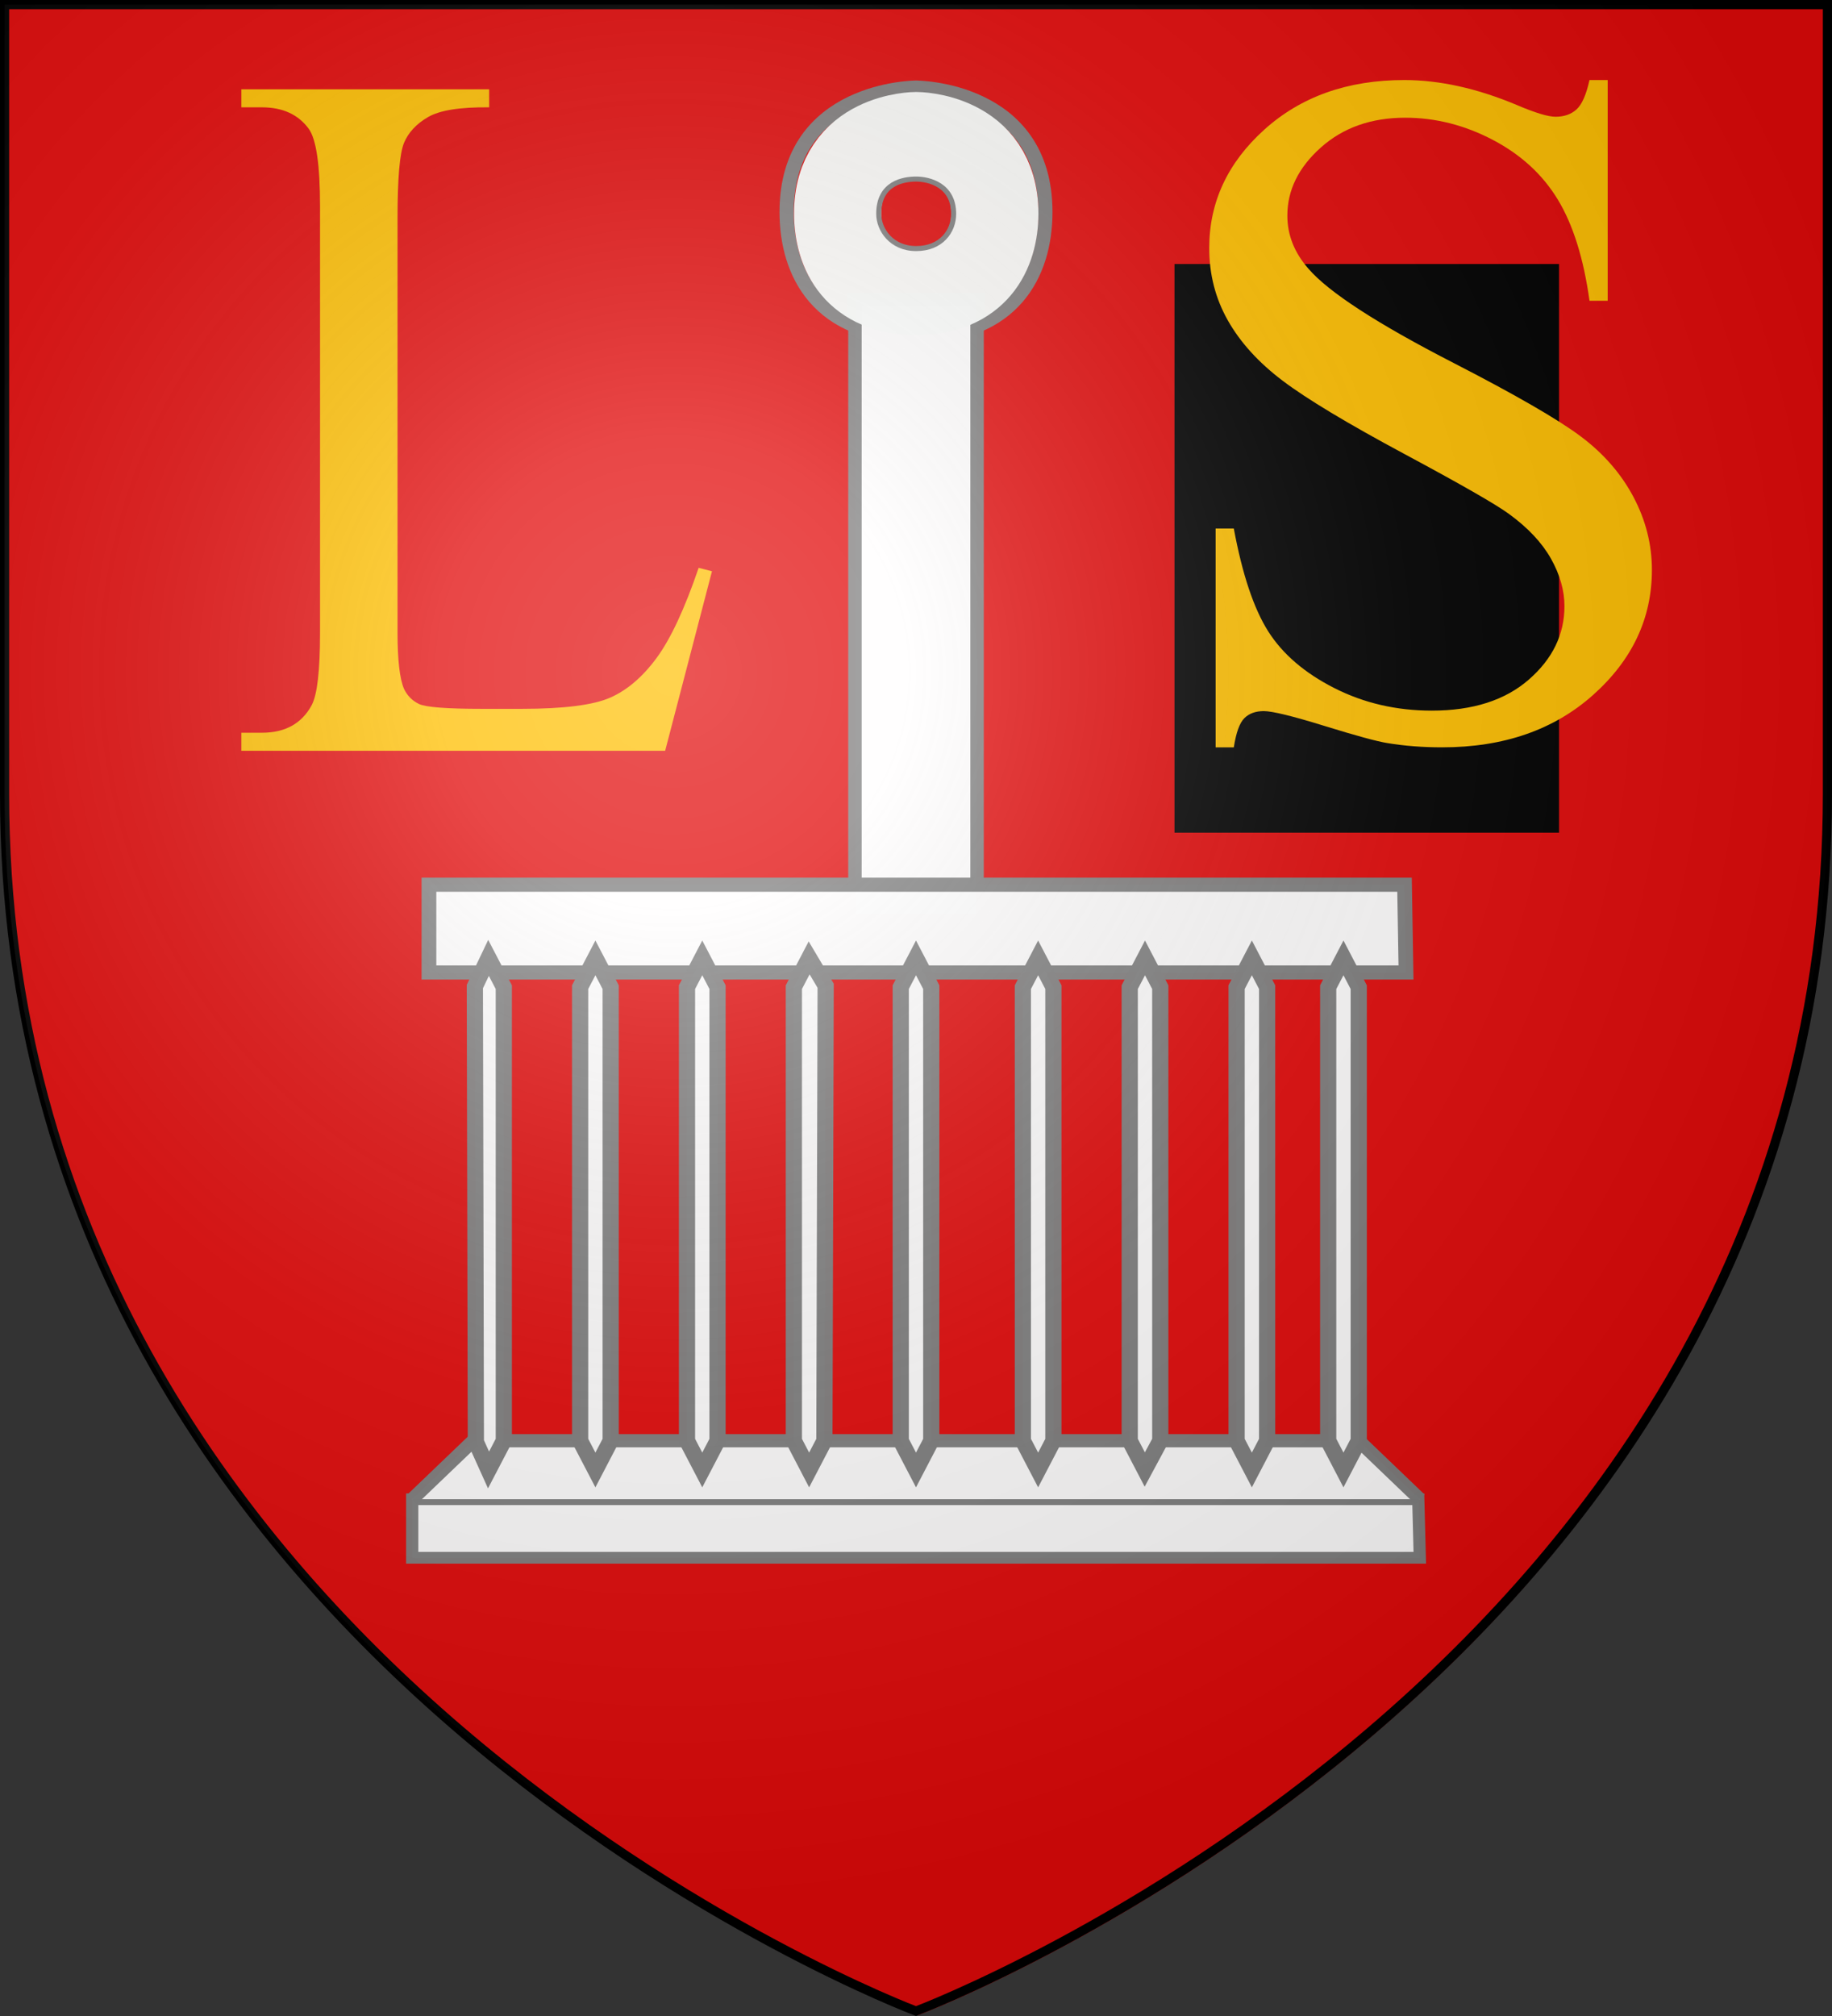
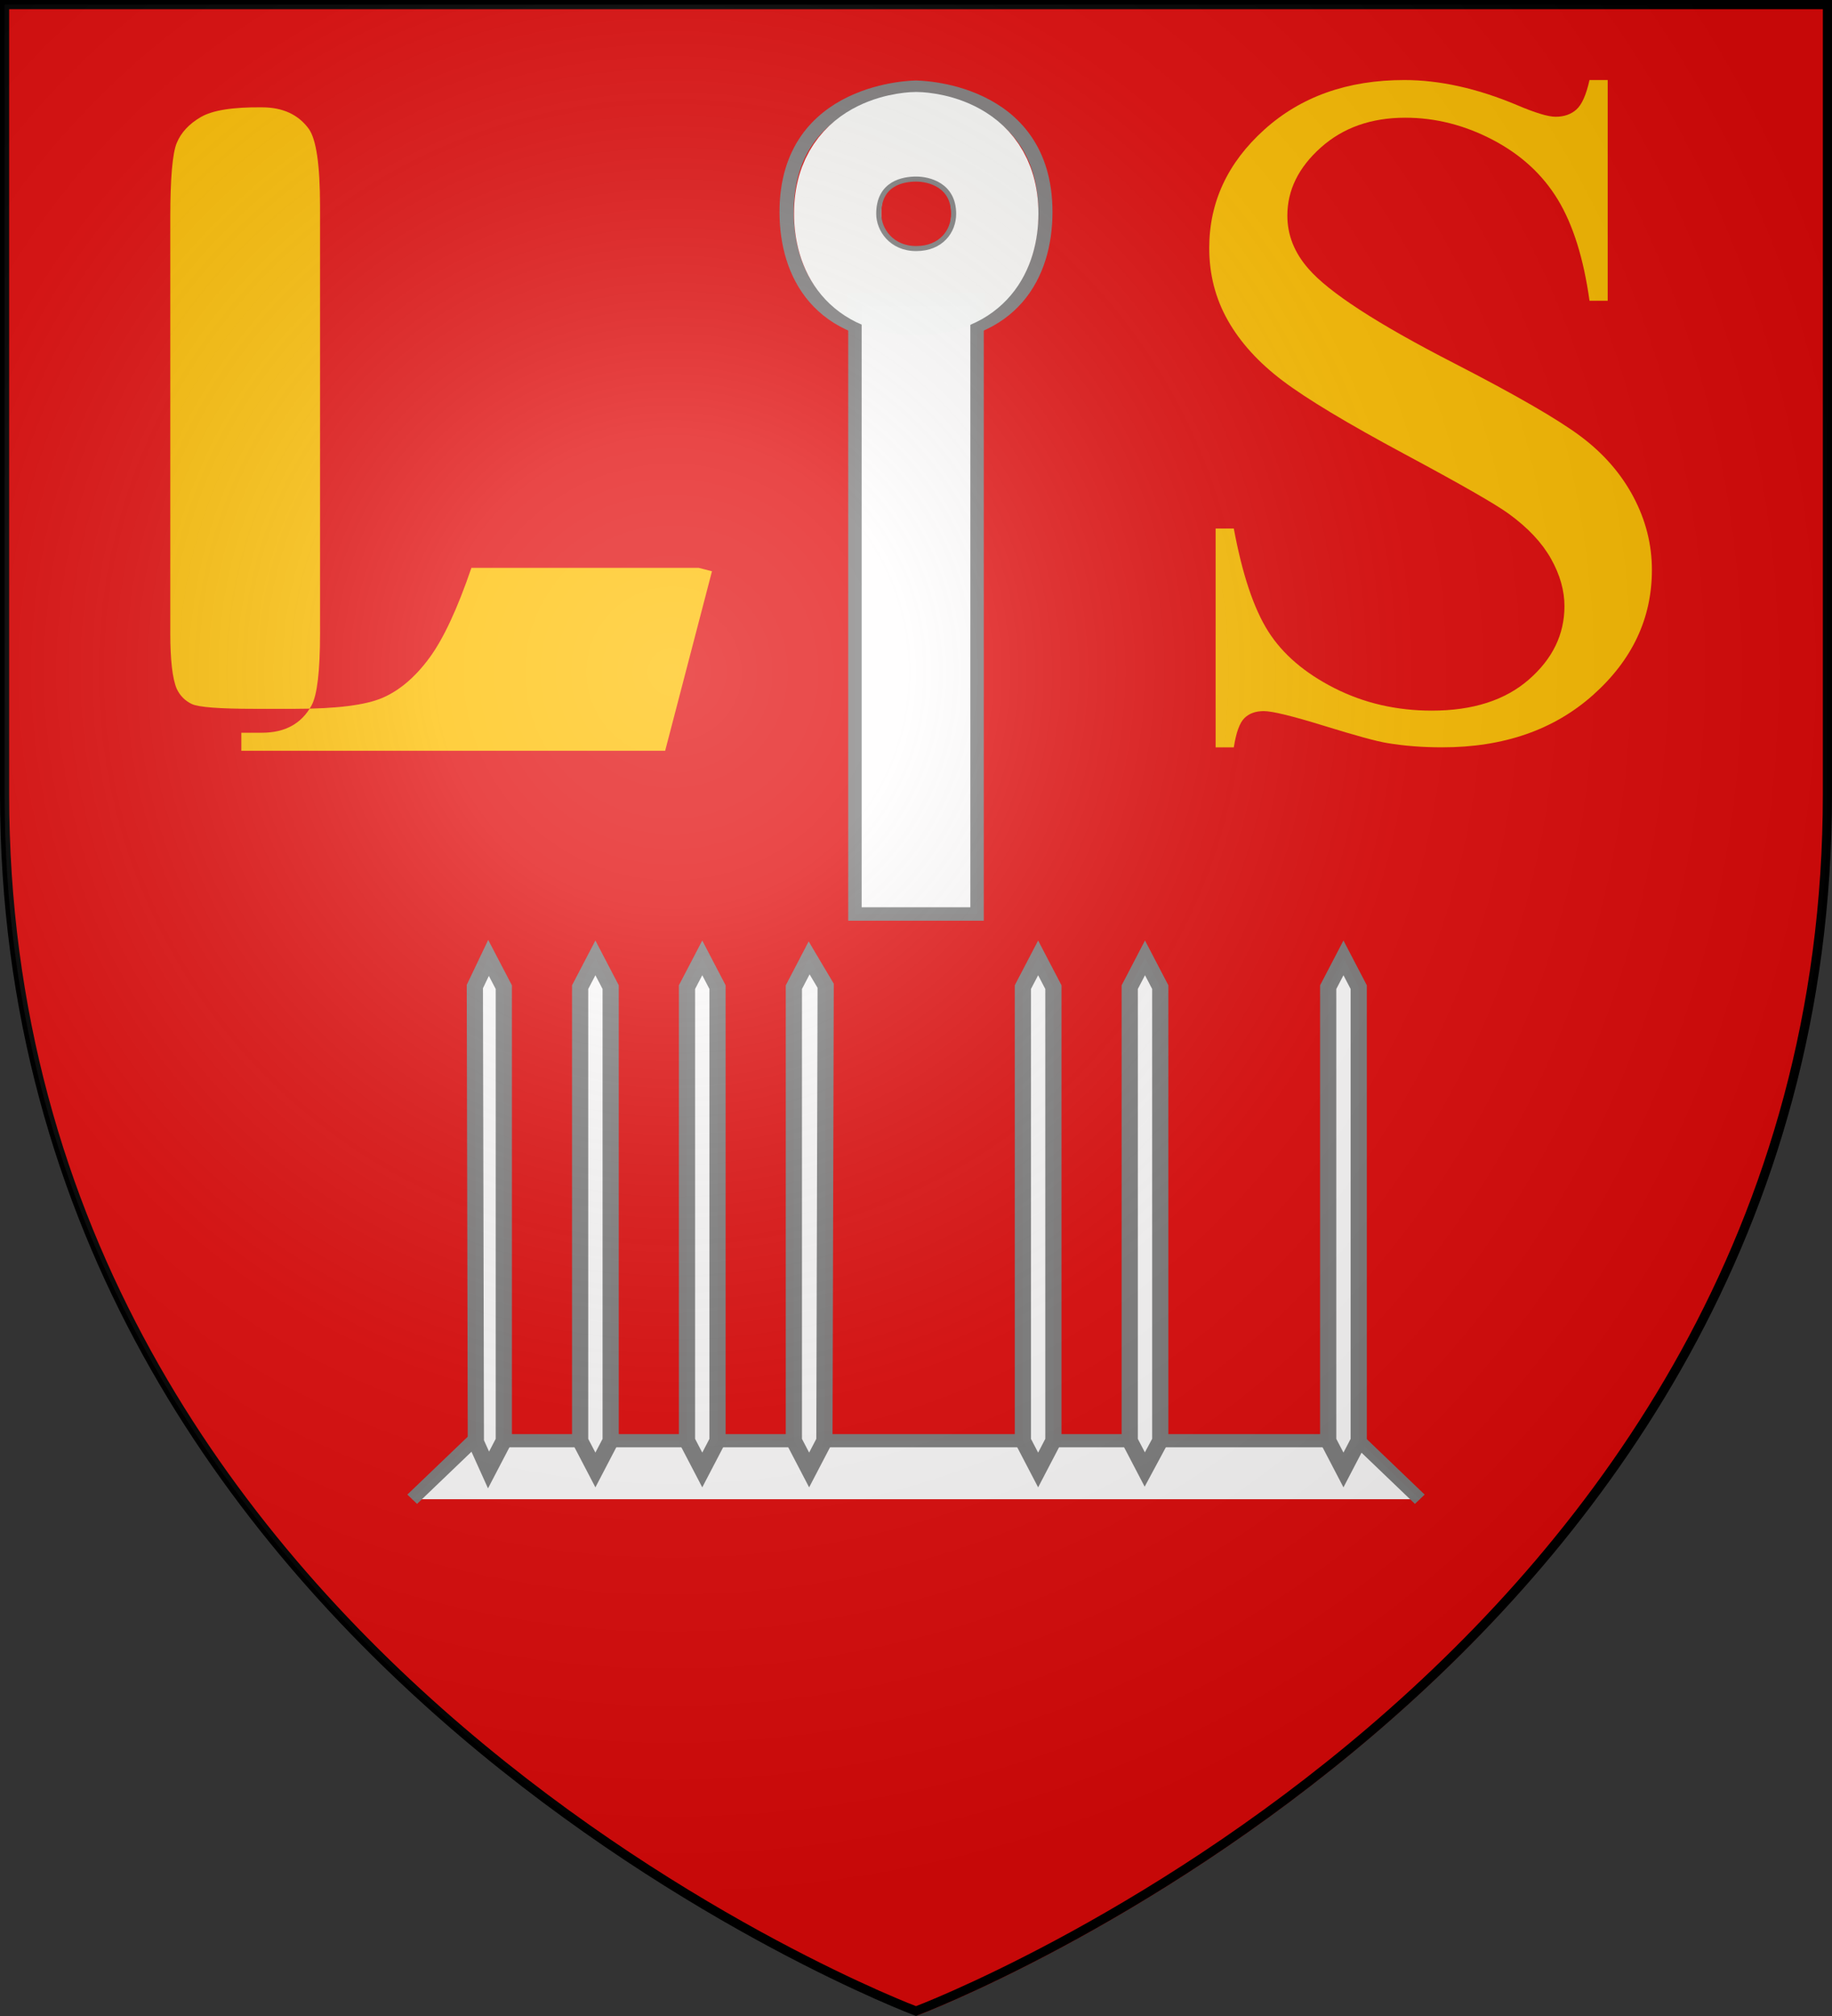
<svg xmlns="http://www.w3.org/2000/svg" xmlns:xlink="http://www.w3.org/1999/xlink" version="1.2" width="600" height="660" viewBox="-300 -300 600 660" id="svg2" style="display:inline">
  <rect x="-300" y="-300" width="600" height="660" fill="#333333" stroke="none" />
  <title id="title4264">Blason de la ville de Saint-Laurent-du-Var (06)</title>
  <defs id="defs4">
    <radialGradient cx="-80" cy="-80" r="405" id="Gradient1" gradientUnits="userSpaceOnUse">
      <stop id="stop7" style="stop-color:#ffffff;stop-opacity:0.31" offset="0" />
      <stop id="stop9" style="stop-color:#ffffff;stop-opacity:0.25" offset="0.19" />
      <stop id="stop11" style="stop-color:#6b6b6b;stop-opacity:0.125" offset="0.6" />
      <stop id="stop13" style="stop-color:#000000;stop-opacity:0.125" offset="1" />
    </radialGradient>
    <clipPath id="shield_cut">
      <path d="m -298.5,-298.5 h 597 V -40 C 298.5,246.2 0,358.39 0,358.39 0,358.39 -298.5,246.2 -298.5,-40 z" id="shield" />
    </clipPath>
  </defs>
  <g id="layer4" style="display:inline">
    <use transform="translate(0.631,1.369)" id="S" style="fill:#e20909" x="0" y="0" width="600" height="660" xlink:href="#shield" />
    <flowRoot transform="translate(-300,-300)" id="flowRoot3745" xml:space="preserve" style="font-size:300px;font-style:normal;font-variant:normal;font-weight:normal;font-stretch:normal;text-align:start;line-height:100%;writing-mode:lr-tb;text-anchor:start;fill:#000000;fill-opacity:1;stroke:none;font-family:Arial;-inkscape-font-specification:Arial">
      <flowRegion id="flowRegion3747">
-         <rect width="125.938" height="186.17" x="384.66" y="86.433" id="rect3749" style="font-size:300px;font-style:normal;font-variant:normal;font-weight:normal;font-stretch:normal;text-align:start;line-height:100%;writing-mode:lr-tb;text-anchor:start;font-family:Arial;-inkscape-font-specification:Arial" />
-       </flowRegion>
+         </flowRegion>
      <flowPara id="flowPara3751">S</flowPara>
    </flowRoot>
  </g>
  <g id="layer6" style="display:inline">
    <g id="g4186">
      <path d="M -42.364,-230.599 C -42.364,-271.306 0,-271.306 0,-271.306 c 0,0 42.364,0 42.364,40.708 0,20.354 -10.591,40.708 -42.364,40.708 -31.773,0 -42.364,-20.354 -42.364,-40.708 z" id="path4038" style="fill:#ffffff;fill-opacity:0;fill-rule:nonzero;stroke:#7f7f7f;stroke-width:4.672;stroke-linecap:butt;stroke-miterlimit:4;stroke-opacity:0.988;stroke-dasharray:none" />
      <path d="m -20,-0.778 0,-201.198 40,0 0,201.198 -40,0 z" id="path4036" style="fill:#ffffff;fill-opacity:0.994;fill-rule:nonzero;stroke:#7f7f7f;stroke-width:4.405;stroke-linecap:butt;stroke-miterlimit:4;stroke-opacity:0.988;stroke-dasharray:none" />
      <g transform="matrix(1,0,0,0.958,30,8.802)" id="g4020">
-         <path d="m -189.515,10 320,0 L 130,-20 l -319.515,0 0,30 z" id="path3877-9" style="fill:#ffffff;fill-opacity:0.994;fill-rule:nonzero;stroke:#7f7f7f;stroke-width:4.824;stroke-linecap:butt;stroke-miterlimit:4;stroke-opacity:0.988;stroke-dasharray:none;display:inline" />
        <g transform="translate(-28,-36.5)" id="g3881" style="display:inline">
-           <path d="m 133,546.5 330,0 -0.5,-20 -329.5,0 0,20 z" transform="translate(-300,-300)" id="path3877" style="fill:#ffffff;fill-opacity:0.994;fill-rule:nonzero;stroke:#7f7f7f;stroke-width:4;stroke-linecap:butt;stroke-miterlimit:4;stroke-opacity:0.988;stroke-dasharray:none" />
          <path d="m 133,526.5 20,-20 290,0 20,20" transform="translate(-300,-300)" id="path3879" style="fill:#ffffff;fill-opacity:0.994;fill-rule:nonzero;stroke:#7f7f7f;stroke-width:4.5;stroke-linecap:butt;stroke-miterlimit:4;stroke-opacity:0.988;stroke-dasharray:none" />
        </g>
        <g transform="translate(-29.25,-13.512)" id="g3885" style="display:inline">
          <path d="m -110.75,28.512 0,155 5,10 5,-10 0,-155 -5,-10 -5,10 z" id="path3780" style="fill:#ffffff;fill-opacity:0.994;fill-rule:nonzero;stroke:#7f7f7f;stroke-width:5.309;stroke-linecap:butt;stroke-miterlimit:4;stroke-opacity:0.988;stroke-dasharray:none" />
          <path d="m -75.75,28.512 0,155 5,10 5,-10 0,-155 -5,-10 -5,10 z" id="path3780-7" style="fill:#ffffff;fill-opacity:0.994;fill-rule:nonzero;stroke:#7f7f7f;stroke-width:5.309;stroke-linecap:butt;stroke-miterlimit:4;stroke-opacity:0.988;stroke-dasharray:none;display:inline" />
          <path d="m -40.75,183.512 5,10 5,-10 0.415,-155.477 -5.415,-9.523 -5,10 0,155 z" id="path3780-1" style="fill:#ffffff;fill-opacity:0.994;fill-rule:nonzero;stroke:#7f7f7f;stroke-width:5.309;stroke-linecap:butt;stroke-miterlimit:4;stroke-opacity:0.988;stroke-dasharray:none;display:inline" />
-           <path d="m -5.75,28.512 0,155 5,10 5,-10 0,-155 -5,-10 -5,10 z" id="path3780-2" style="fill:#ffffff;fill-opacity:0.994;fill-rule:nonzero;stroke:#7f7f7f;stroke-width:5.309;stroke-linecap:butt;stroke-miterlimit:4;stroke-opacity:0.988;stroke-dasharray:none;display:inline" />
          <path d="m 34.25,28.512 0,155 5,10 5,-10 0,-155 -5,-10 -5,10 z" id="path3780-22" style="fill:#ffffff;fill-opacity:0.994;fill-rule:nonzero;stroke:#7f7f7f;stroke-width:5.309;stroke-linecap:butt;stroke-miterlimit:4;stroke-opacity:0.988;stroke-dasharray:none;display:inline" />
          <path d="m 69.25,28.512 0,155 4.926,9.845 5.074,-9.845 0,-155 -5,-10 -5,10 z" id="path3780-6" style="fill:#ffffff;fill-opacity:0.994;fill-rule:nonzero;stroke:#7f7f7f;stroke-width:5.309;stroke-linecap:butt;stroke-miterlimit:4;stroke-opacity:0.988;stroke-dasharray:none;display:inline" />
-           <path d="m 104.25,28.512 0,155 5,10 5,-10 0,-155 -5,-10 -5,10 z" id="path3780-5" style="fill:#ffffff;fill-opacity:0.994;fill-rule:nonzero;stroke:#7f7f7f;stroke-width:5.309;stroke-linecap:butt;stroke-miterlimit:4;stroke-opacity:0.988;stroke-dasharray:none;display:inline" />
          <path d="m -145.231,28.311 0.331,155.606 4.15,9.595 5,-10 0,-155 -5,-10 -4.481,9.799 z" id="path3780-61" style="fill:#ffffff;fill-opacity:0.994;fill-rule:nonzero;stroke:#7f7f7f;stroke-width:5.309;stroke-linecap:butt;stroke-miterlimit:4;stroke-opacity:0.988;stroke-dasharray:none;display:inline" />
          <path d="m 134.25,28.512 0,155 5,10 5,-10 0,-155 -5,-10 -5,10 z" id="path3780-27" style="fill:#ffffff;fill-opacity:0.994;fill-rule:nonzero;stroke:#7f7f7f;stroke-width:5.309;stroke-linecap:butt;stroke-miterlimit:4;stroke-opacity:0.988;stroke-dasharray:none;display:inline" />
        </g>
      </g>
      <path d="m -25.671,-230.12 c 0,-25.505 25.745,-25.505 25.745,-25.505 0,0 25.745,0 25.745,25.505 0,12.752 -6.436,25.505 -25.745,25.505 -19.309,0 -25.745,-12.752 -25.745,-25.505 z" id="path4038-4" style="fill:#ffffff;fill-opacity:0;fill-rule:nonzero;stroke:#fcfefc;stroke-width:28.54;stroke-linecap:butt;stroke-miterlimit:4;stroke-opacity:0.988;stroke-dasharray:none;display:inline" />
      <path d="m -12.206,-230 c 0,-10.14 8.177,-11.374 12.266,-11.374 4.089,0 12.266,1.896 12.266,11.374 0,5.687 -4.065,11.374 -12.266,11.374 -8.202,0 -12.266,-6.304 -12.266,-11.374 z" id="path4038-5" style="fill:#ffffff;fill-opacity:0;fill-rule:nonzero;stroke:#7f7f7f;stroke-width:1.652;stroke-linecap:butt;stroke-miterlimit:9;stroke-opacity:0.988;stroke-dasharray:none;display:inline" />
    </g>
  </g>
  <g id="layer1" style="display:inline">
    <use id="use25" style="fill:none;stroke:#000000;stroke-width:3" x="0" y="0" width="600" height="660" xlink:href="#shield" />
  </g>
  <g id="layer7" style="display:inline">
    <g id="g4280">
      <g transform="matrix(1.278,0,0,1.544,-291.12,-323.292)" id="flowRoot3706" style="font-size:211.843px;font-style:normal;font-variant:normal;font-weight:normal;font-stretch:normal;text-align:start;line-height:100%;writing-mode:lr-tb;text-anchor:start;fill:#ffbf00;fill-opacity:1;stroke:none;font-family:Times New Roman;-inkscape-font-specification:Times New Roman">
-         <path d="m 172.094,135.489 3.413,0.724 -11.999,38.066 -108.611,0 0,-3.827 5.275,0 c 5.93,1e-5 10.171,-1.931 12.723,-5.793 1.448,-2.207 2.172,-7.31 2.172,-15.309 l 0,-90.509 C 75.068,50.083 74.102,44.601 72.172,42.394 69.482,39.36 65.482,37.843 60.173,37.843 l -5.275,0 0,-3.827 63.512,0 0,3.827 c -7.448,-0.069 -12.671,0.621 -15.671,2.069 -3,1.448 -5.051,3.276 -6.155,5.482 -1.103,2.207 -1.655,7.482 -1.655,15.826 l 0,88.13 c -4.4e-5,5.724 0.552,9.654 1.655,11.792 0.827,1.448 2.103,2.517 3.827,3.207 1.724,0.69 7.103,1.034 16.136,1.034 l 10.24,0 c 10.758,1e-5 18.309,-0.793 22.653,-2.379 4.344,-1.586 8.309,-4.396 11.895,-8.43 3.586,-4.034 7.172,-10.396 10.758,-19.084 z" id="path4275" />
+         <path d="m 172.094,135.489 3.413,0.724 -11.999,38.066 -108.611,0 0,-3.827 5.275,0 c 5.93,1e-5 10.171,-1.931 12.723,-5.793 1.448,-2.207 2.172,-7.31 2.172,-15.309 l 0,-90.509 C 75.068,50.083 74.102,44.601 72.172,42.394 69.482,39.36 65.482,37.843 60.173,37.843 c -7.448,-0.069 -12.671,0.621 -15.671,2.069 -3,1.448 -5.051,3.276 -6.155,5.482 -1.103,2.207 -1.655,7.482 -1.655,15.826 l 0,88.13 c -4.4e-5,5.724 0.552,9.654 1.655,11.792 0.827,1.448 2.103,2.517 3.827,3.207 1.724,0.69 7.103,1.034 16.136,1.034 l 10.24,0 c 10.758,1e-5 18.309,-0.793 22.653,-2.379 4.344,-1.586 8.309,-4.396 11.895,-8.43 3.586,-4.034 7.172,-10.396 10.758,-19.084 z" id="path4275" />
      </g>
      <g transform="matrix(4.535,0,0,4.342,-1600.664,-463.4)" id="flowRoot3753" style="font-size:72.666px;font-style:normal;font-variant:normal;font-weight:normal;font-stretch:normal;text-align:start;line-height:100%;writing-mode:lr-tb;text-anchor:start;fill:#ffbf00;fill-opacity:1;stroke:none;font-family:Times New Roman;-inkscape-font-specification:Times New Roman">
        <path d="m 402.911,43.669 0,16.641 -1.313,0 c -0.426,-3.193 -1.189,-5.736 -2.289,-7.629 -1.1,-1.892 -2.667,-3.394 -4.701,-4.506 -2.034,-1.112 -4.14,-1.668 -6.316,-1.668 -2.46,4.6e-5 -4.494,0.751 -6.103,2.253 -1.609,1.502 -2.413,3.211 -2.413,5.127 -1e-5,1.467 0.509,2.803 1.526,4.009 1.467,1.774 4.956,4.14 10.467,7.096 4.494,2.413 7.563,4.264 9.207,5.553 1.644,1.289 2.909,2.809 3.797,4.559 0.887,1.75 1.331,3.584 1.331,5.5 -4e-5,3.643 -1.413,6.783 -4.24,9.42 -2.827,2.637 -6.464,3.956 -10.911,3.956 -1.396,-10e-7 -2.708,-0.106 -3.938,-0.319 -0.733,-0.118 -2.253,-0.55 -4.559,-1.295 -2.306,-0.745 -3.767,-1.118 -4.382,-1.118 -0.591,10e-7 -1.059,0.177 -1.402,0.532 -0.343,0.355 -0.597,1.088 -0.763,2.2 l -1.313,0 0,-16.499 1.313,0 c 0.615,3.454 1.443,6.038 2.484,7.753 1.041,1.715 2.632,3.14 4.772,4.276 2.141,1.135 4.488,1.703 7.043,1.703 2.957,2e-6 5.293,-0.781 7.008,-2.342 1.715,-1.561 2.572,-3.406 2.572,-5.535 -3e-5,-1.183 -0.325,-2.377 -0.976,-3.584 -0.651,-1.206 -1.662,-2.33 -3.034,-3.371 -0.923,-0.71 -3.442,-2.218 -7.558,-4.524 -4.116,-2.306 -7.043,-4.145 -8.782,-5.517 -1.739,-1.372 -3.057,-2.886 -3.956,-4.542 -0.899,-1.656 -1.348,-3.477 -1.348,-5.464 -10e-6,-3.454 1.325,-6.428 3.974,-8.924 2.649,-2.495 6.02,-3.743 10.112,-3.743 2.555,4.9e-5 5.263,0.627 8.125,1.881 1.325,0.591 2.259,0.887 2.803,0.887 0.615,4.6e-5 1.118,-0.183 1.508,-0.55 0.39,-0.367 0.704,-1.106 0.94,-2.218 z" id="path4278" />
      </g>
    </g>
  </g>
  <g id="layer2" style="display:inline">
    <use id="use22" style="fill:url(#Gradient1)" x="0" y="0" width="600" height="660" xlink:href="#shield" />
  </g>
</svg>